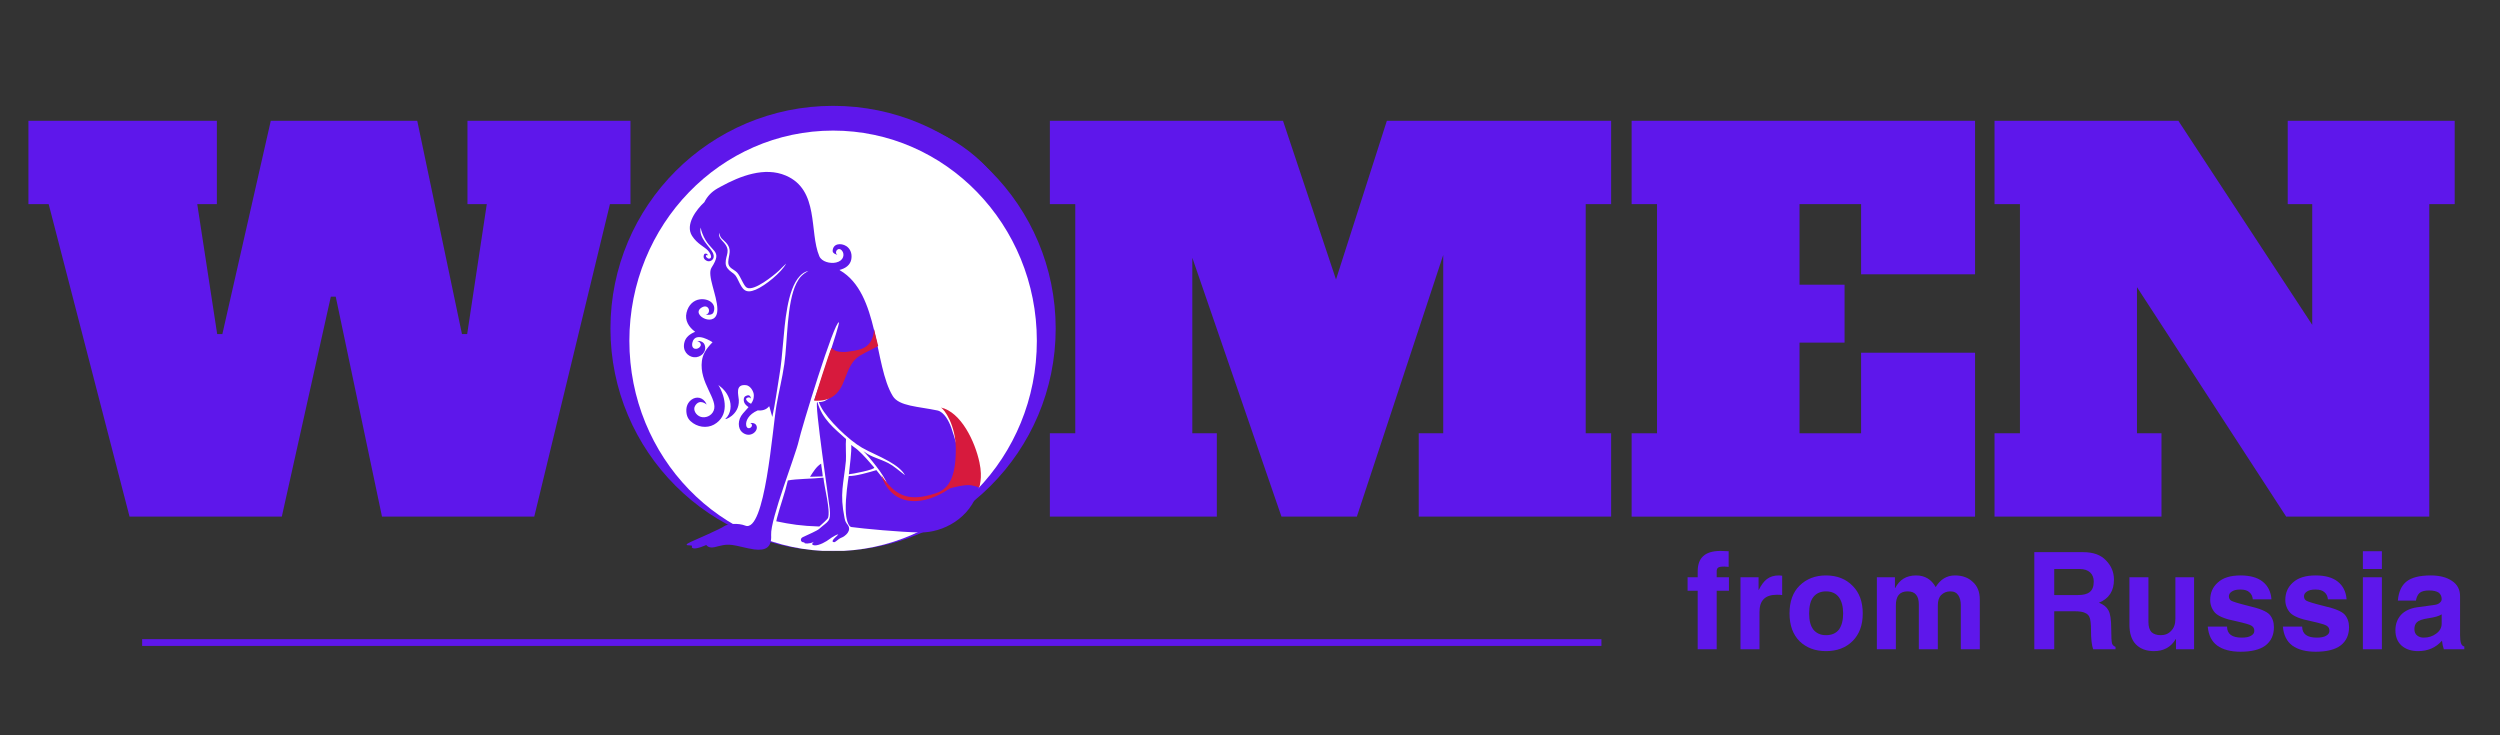
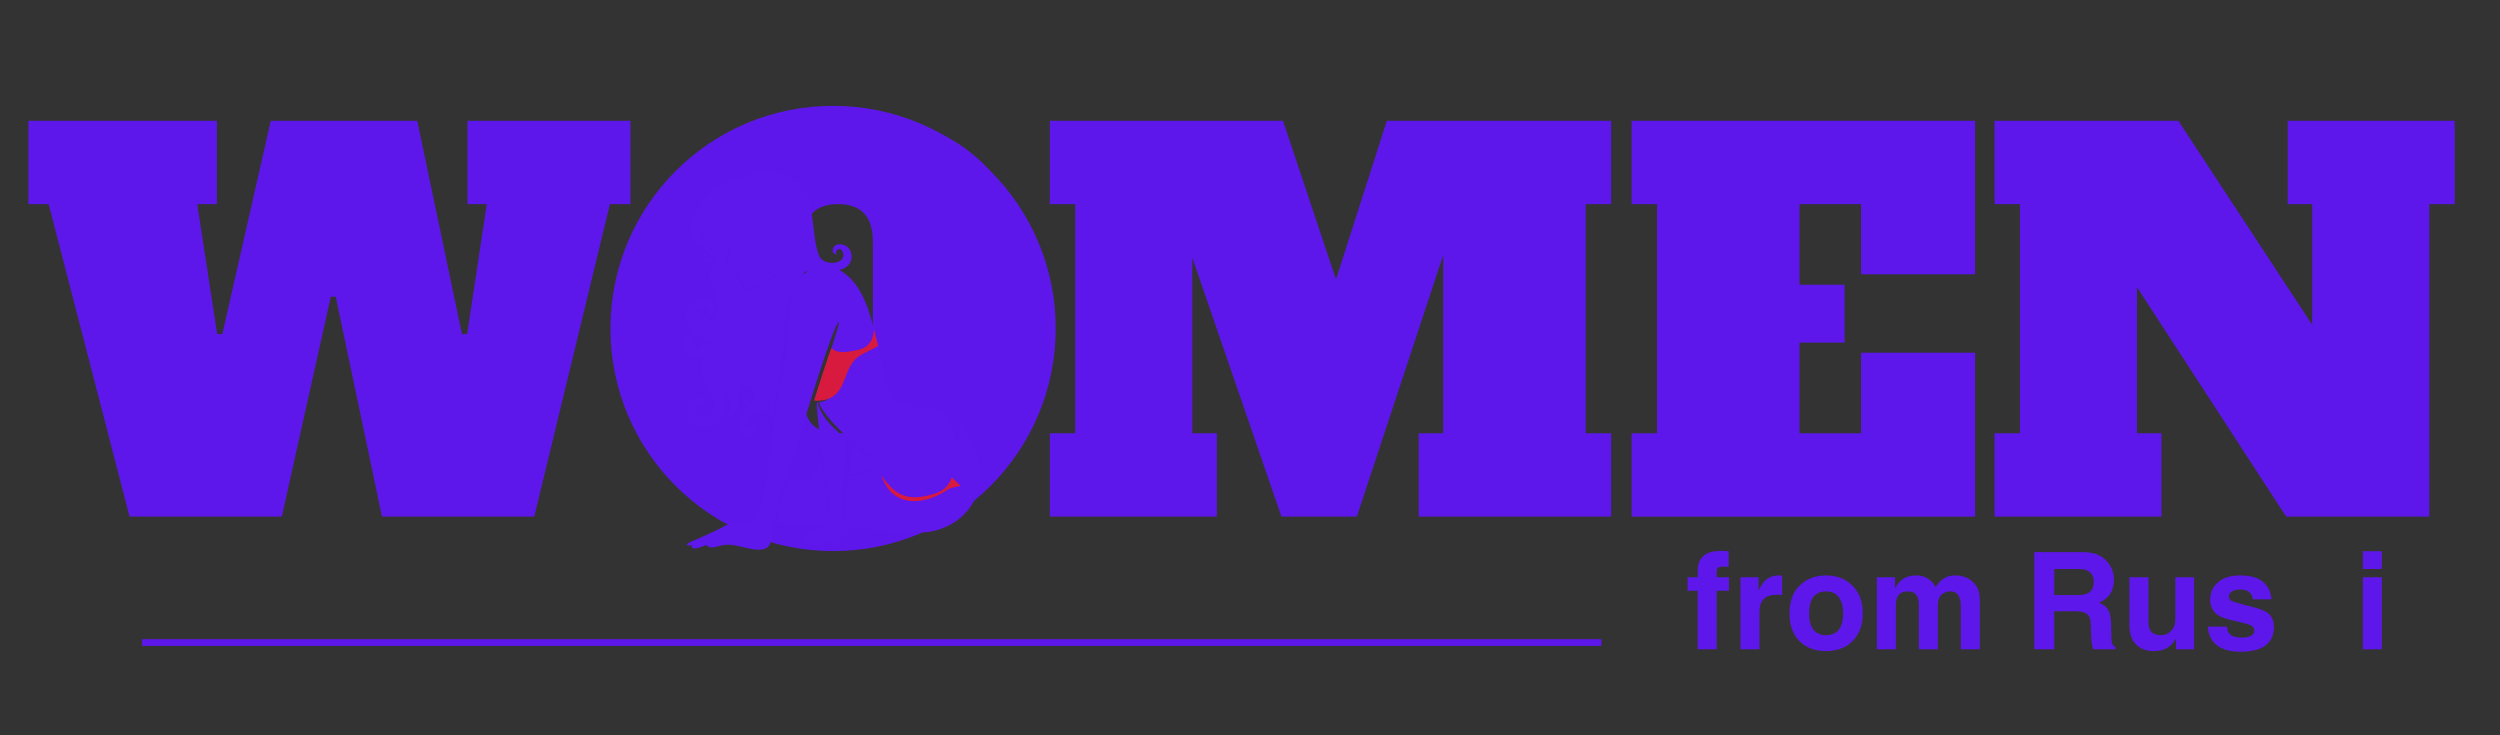
<svg xmlns="http://www.w3.org/2000/svg" width="170" zoomAndPan="magnify" viewBox="0 0 127.5 37.5" height="50" preserveAspectRatio="xMidYMid meet" version="1.0">
  <rect x="0" y="0" width="127.5" height="37.5" fill="#333333" stroke="none" />
  <defs>
    <g />
    <clipPath id="6d39dfd64b">
      <path d="M 31.133 5.398 L 53.867 5.398 L 53.867 28.133 L 31.133 28.133 Z M 31.133 5.398 " clip-rule="nonzero" />
    </clipPath>
    <clipPath id="2b0ba2f235">
      <path d="M 32.098 6.66 L 52.879 6.66 L 52.879 28.172 L 32.098 28.172 Z M 32.098 6.66 " clip-rule="nonzero" />
    </clipPath>
    <clipPath id="8c9fed79e2">
-       <path d="M 42.488 6.66 C 36.75 6.66 32.098 11.461 32.098 17.383 C 32.098 23.309 36.75 28.109 42.488 28.109 C 48.227 28.109 52.879 23.309 52.879 17.383 C 52.879 11.461 48.227 6.66 42.488 6.66 Z M 42.488 6.66 " clip-rule="nonzero" />
-     </clipPath>
+       </clipPath>
    <clipPath id="826620a9f7">
      <path d="M 34.773 8.484 L 50 8.484 L 50 28.121 L 34.773 28.121 Z M 34.773 8.484 " clip-rule="nonzero" />
    </clipPath>
    <clipPath id="bab6e69cc8">
-       <path d="M 44 20 L 50.273 20 L 50.273 26 L 44 26 Z M 44 20 " clip-rule="nonzero" />
+       <path d="M 44 20 L 50.273 26 L 44 26 Z M 44 20 " clip-rule="nonzero" />
    </clipPath>
  </defs>
  <g clip-path="url(#6d39dfd64b)">
    <path fill="#5e17eb" d="M 42.488 5.398 C 36.215 5.398 31.133 10.48 31.133 16.754 C 31.133 23.027 36.215 28.105 42.488 28.105 C 48.762 28.105 53.84 23.027 53.84 16.754 C 53.84 10.48 48.762 5.398 42.488 5.398 Z M 42.488 25.836 C 37.469 25.836 33.406 21.773 33.406 16.754 C 33.406 11.734 37.469 7.672 42.488 7.672 C 47.508 7.672 51.57 11.734 51.57 16.754 C 51.57 21.773 47.508 25.836 42.488 25.836 Z M 42.488 25.836 " fill-opacity="1" fill-rule="nonzero" />
  </g>
  <g fill="#5e17eb" fill-opacity="1">
    <g transform="translate(1.138, 26.348)">
      <g>
        <path d="M 22.703 -20.188 L 31.016 -20.188 L 31.016 -15.938 L 29.969 -15.938 L 26.109 0 L 18.344 0 L 15.984 -11.219 L 15.734 -11.219 L 13.234 0 L 5.469 0 L 1.344 -15.938 L 0.312 -15.938 L 0.312 -20.188 L 9.922 -20.188 L 9.922 -15.938 L 8.922 -15.938 L 9.938 -9.312 L 10.203 -9.312 L 12.672 -20.188 L 20.141 -20.188 L 22.422 -9.312 L 22.688 -9.312 L 23.688 -15.938 L 22.703 -15.938 Z M 22.703 -20.188 " />
      </g>
    </g>
  </g>
  <g fill="#5e17eb" fill-opacity="1">
    <g transform="translate(32.469, 26.348)">
      <g>
        <path d="M 10.281 0.359 C 7.113 0.359 4.664 -0.469 2.938 -2.125 C 1.219 -3.789 0.359 -6.445 0.359 -10.094 C 0.359 -13.75 1.219 -16.406 2.938 -18.062 C 4.664 -19.727 7.113 -20.562 10.281 -20.562 C 13.445 -20.562 15.891 -19.727 17.609 -18.062 C 19.328 -16.406 20.188 -13.75 20.188 -10.094 C 20.188 -6.445 19.328 -3.789 17.609 -2.125 C 15.891 -0.469 13.445 0.359 10.281 0.359 Z M 10.281 -4.25 C 10.863 -4.25 11.301 -4.406 11.594 -4.719 C 11.895 -5.031 12.047 -5.516 12.047 -6.172 L 12.047 -14.016 C 12.047 -14.672 11.895 -15.156 11.594 -15.469 C 11.301 -15.781 10.863 -15.938 10.281 -15.938 C 9.688 -15.938 9.242 -15.781 8.953 -15.469 C 8.66 -15.156 8.516 -14.672 8.516 -14.016 L 8.516 -6.172 C 8.516 -5.504 8.66 -5.016 8.953 -4.703 C 9.242 -4.398 9.688 -4.25 10.281 -4.25 Z M 10.281 -4.25 " />
      </g>
    </g>
  </g>
  <g fill="#5e17eb" fill-opacity="1">
    <g transform="translate(53.027, 26.348)">
      <g>
        <path d="M 29.141 -15.938 L 27.844 -15.938 L 27.844 -4.25 L 29.141 -4.25 L 29.141 0 L 19.328 0 L 19.328 -4.25 L 20.578 -4.25 L 20.578 -13.344 L 16.172 0 L 12.328 0 L 7.781 -13.203 L 7.781 -4.25 L 9.031 -4.25 L 9.031 0 L 0.516 0 L 0.516 -4.25 L 1.812 -4.25 L 1.812 -15.938 L 0.516 -15.938 L 0.516 -20.188 L 12.406 -20.188 L 15.109 -12.094 L 17.703 -20.188 L 29.141 -20.188 Z M 29.141 -15.938 " />
      </g>
    </g>
  </g>
  <g fill="#5e17eb" fill-opacity="1">
    <g transform="translate(82.697, 26.348)">
      <g>
        <path d="M 0.516 0 L 0.516 -4.25 L 1.812 -4.25 L 1.812 -15.938 L 0.516 -15.938 L 0.516 -20.188 L 18.031 -20.188 L 18.031 -12.359 L 12.219 -12.359 L 12.219 -15.938 L 9.078 -15.938 L 9.078 -11.828 L 11.375 -11.828 L 11.375 -8.875 L 9.078 -8.875 L 9.078 -4.25 L 12.219 -4.25 L 12.219 -8.359 L 18.031 -8.359 L 18.031 0 Z M 0.516 0 " />
      </g>
    </g>
  </g>
  <g fill="#5e17eb" fill-opacity="1">
    <g transform="translate(101.205, 26.348)">
      <g>
        <path d="M 15.469 -20.188 L 23.984 -20.188 L 23.984 -15.938 L 22.688 -15.938 L 22.688 0 L 15.391 0 L 7.781 -11.703 L 7.781 -4.25 L 9.031 -4.25 L 9.031 0 L 0.516 0 L 0.516 -4.25 L 1.812 -4.25 L 1.812 -15.938 L 0.516 -15.938 L 0.516 -20.188 L 9.891 -20.188 L 16.719 -9.781 L 16.719 -15.938 L 15.469 -15.938 Z M 15.469 -20.188 " />
      </g>
    </g>
  </g>
  <g clip-path="url(#2b0ba2f235)">
    <g clip-path="url(#8c9fed79e2)">
      <path fill="#ffffff" d="M 32.098 6.66 L 52.879 6.66 L 52.879 28.094 L 32.098 28.094 Z M 32.098 6.66 " fill-opacity="1" fill-rule="nonzero" />
    </g>
  </g>
  <g clip-path="url(#826620a9f7)">
    <path fill="#5e18eb" d="M 41.312 24.316 C 41.367 24.312 41.957 24.293 41.961 24.297 C 41.941 24.031 41.887 23.812 41.879 23.645 C 41.629 23.797 41.469 24.074 41.312 24.316 Z M 43.293 24.188 C 43.418 24.184 44.672 23.945 44.582 23.84 C 44.309 23.527 44.07 23.238 43.738 22.941 C 43.625 22.84 43.523 22.789 43.414 22.691 C 43.438 23.012 43.332 23.828 43.293 24.188 Z M 40.965 27.656 C 41.102 27.668 40.945 27.723 41.172 27.719 C 41.398 27.711 41.523 27.625 41.523 27.625 C 41.523 27.625 41.289 27.781 41.531 27.812 C 41.773 27.84 42.168 27.602 42.301 27.496 C 42.434 27.395 42.672 27.254 42.742 27.254 C 42.812 27.254 42.258 27.629 42.543 27.652 C 42.609 27.656 42.773 27.473 42.875 27.438 C 43.129 27.348 43.449 27.051 43.234 26.77 C 43.137 26.645 43.105 26.582 43.074 26.43 C 42.812 25.148 43.027 24.695 43.141 23.5 C 43.16 23.273 43.117 22.629 43.148 22.391 C 42.531 21.832 41.938 21.383 41.688 20.504 L 41.68 20.504 C 41.52 20.496 42.293 25.656 42.316 25.953 C 42.375 26.625 42.254 26.551 41.77 26.98 C 41.672 27.066 41.219 27.266 40.941 27.395 C 40.793 27.465 40.828 27.645 40.965 27.656 Z M 39.59 26.586 C 40.32 26.738 40.867 26.824 41.785 26.852 C 41.891 26.758 42.203 26.484 42.23 26.41 C 42.363 26.023 42.027 24.805 41.996 24.359 C 41.43 24.422 40.613 24.418 40.18 24.504 C 40.027 25.168 39.789 25.789 39.621 26.438 C 39.609 26.488 39.598 26.539 39.59 26.586 Z M 42.84 13.789 C 44.855 14.953 44.566 18.637 45.535 20.203 C 45.855 20.719 46.824 20.727 47.809 20.934 C 48.156 21.008 48.402 21.5 48.508 21.793 C 48.754 22.504 48.828 22.867 48.828 22.867 C 48.828 22.867 49.07 22.203 48.953 21.539 C 49.535 22.34 50.195 23.852 49.902 24.965 C 49.508 26.445 48.07 27.168 46.938 27.156 C 45.965 27.145 43.969 26.957 43.422 26.879 C 43.262 26.855 43.145 26.484 43.133 26.016 C 43.117 25.352 43.25 24.508 43.285 24.277 C 43.645 24.289 44.316 24.09 44.695 23.977 C 44.754 24.051 44.816 24.125 44.875 24.203 C 44.941 24.293 45.148 24.586 45.219 24.641 C 45.129 24.273 44.301 23.27 44.031 23.008 C 44.059 23.027 44.086 23.047 44.109 23.062 C 44.441 23.312 44.848 23.387 45.309 23.621 C 45.574 23.758 45.844 24 46.156 24.238 C 46.008 23.965 45.695 23.734 45.336 23.527 C 44.871 23.262 44.324 23.043 43.961 22.832 C 43.293 22.449 42.199 21.402 41.859 20.73 C 41.816 20.652 41.785 20.578 41.758 20.504 C 42.199 20.512 42.445 20.18 42.57 19.785 C 42.23 20.402 41.84 20.406 41.531 20.395 C 41.777 19.691 42.801 16.637 42.789 16.438 C 42.559 16.344 40.871 21.859 40.73 22.512 C 40.582 23.191 39.281 26.488 39.328 27.281 C 39.367 27.93 39.039 28.094 38.461 28.02 C 38.043 27.961 37.617 27.824 37.34 27.793 C 36.957 27.746 36.75 27.836 36.438 27.906 C 36.125 27.977 36.02 27.793 36.02 27.793 C 36.02 27.793 35.547 28.012 35.363 27.965 C 35.176 27.918 35.41 27.816 35.188 27.816 C 34.969 27.816 34.934 27.77 35.246 27.629 C 35.559 27.492 36.727 26.98 36.922 26.844 C 37.117 26.703 37.656 26.668 38.004 26.805 C 39.023 27.215 39.395 21.84 39.602 20.66 C 39.723 19.961 39.898 19.281 40 18.57 C 40.168 17.41 40.117 15.441 40.621 14.441 C 40.781 14.129 40.926 13.992 41.23 13.812 C 41.039 13.867 40.926 13.938 40.789 14.082 C 40.137 14.762 40.027 16.543 39.941 17.453 C 39.887 18.055 39.844 18.59 39.742 19.188 C 39.633 19.848 39.531 20.617 39.387 21.266 L 39.246 20.766 C 39.238 20.746 39.234 20.727 39.227 20.715 C 39.086 20.902 38.863 20.953 38.645 20.93 C 38.168 21.137 38.023 21.473 38.055 21.688 C 38.086 21.926 38.332 21.844 38.348 21.707 C 38.363 21.57 38.219 21.602 38.285 21.578 C 38.332 21.559 38.504 21.566 38.57 21.688 C 38.723 21.977 38.242 22.391 37.84 22.035 C 37.637 21.855 37.598 21.418 37.891 21.086 C 37.969 21 38.039 20.922 38.098 20.852 C 38.125 20.82 38.148 20.789 38.176 20.762 C 38.055 20.684 37.969 20.586 37.945 20.496 C 37.914 20.375 37.93 20.262 38.008 20.211 C 38.281 20.043 38.297 20.328 38.297 20.328 C 38.297 20.328 38.258 20.266 38.188 20.266 C 38.148 20.266 38.078 20.289 38.055 20.332 C 38.031 20.383 38.121 20.5 38.242 20.562 C 38.262 20.57 38.281 20.578 38.305 20.59 C 38.434 20.402 38.441 20.309 38.445 20.16 C 38.449 19.969 38.266 19.672 38.059 19.645 C 37.465 19.57 37.668 20.156 37.68 20.402 C 37.723 21.188 36.895 21.449 37 21.355 C 37.289 21.09 37.316 20.656 37.188 20.332 C 37.055 19.98 36.859 19.809 36.637 19.633 C 37.023 20.281 37.195 21.219 36.41 21.656 C 36.039 21.859 35.547 21.785 35.219 21.48 C 35.066 21.34 34.992 21.145 35.004 20.875 C 35.012 20.754 35.047 20.648 35.105 20.555 C 35.273 20.293 35.613 20.176 35.871 20.391 C 35.992 20.492 36.039 20.633 36.039 20.633 C 36.039 20.633 35.684 20.305 35.449 20.699 C 35.328 20.898 35.488 21.176 35.734 21.258 C 35.965 21.332 36.281 21.227 36.398 20.941 C 36.637 20.371 35.648 19.523 35.797 18.402 C 35.84 18.094 35.98 17.82 36.34 17.453 C 36.332 17.453 35.469 16.863 35.316 17.457 C 35.215 17.848 35.59 17.871 35.719 17.66 C 35.793 17.539 35.664 17.41 35.555 17.398 C 35.602 17.375 35.867 17.383 35.938 17.59 C 36.066 17.953 35.73 18.25 35.391 18.219 C 35.094 18.191 34.773 17.895 34.914 17.426 C 34.984 17.199 35.164 17.043 35.453 16.922 C 35.125 16.68 34.918 16.344 35.012 15.949 C 35.113 15.52 35.402 15.312 35.672 15.27 C 36.098 15.199 36.574 15.469 36.387 15.934 C 36.32 16.102 35.996 16.051 35.996 16.051 C 36.301 15.973 36.152 15.461 35.785 15.684 C 35.16 16.059 36.609 16.82 36.586 15.762 C 36.574 15.055 36.043 14.027 36.289 13.648 C 36.906 12.688 36.211 12.922 35.82 11.906 C 35.781 11.805 35.75 11.707 35.734 11.605 C 35.609 12.125 36.223 12.598 36.363 12.906 C 36.5 13.219 36.242 13.355 36.098 13.32 C 36.012 13.297 35.918 13.238 35.891 13.145 C 35.871 13.074 35.895 12.957 35.949 12.941 C 36.078 12.898 36.109 13.039 36.109 13.039 C 36.109 13.039 36.078 12.988 36.023 13.016 C 35.949 13.059 36.07 13.191 36.156 13.191 C 36.32 13.195 36.293 12.988 36.109 12.781 C 35.941 12.59 35.559 12.445 35.293 12.027 C 34.93 11.453 35.52 10.68 35.922 10.312 C 36.078 10 36.297 9.781 36.586 9.613 C 36.641 9.578 36.699 9.547 36.754 9.52 C 37.762 8.965 39 8.496 40.074 8.953 C 41.797 9.688 41.262 11.836 41.785 13.066 C 41.906 13.352 42.344 13.457 42.645 13.387 C 43.043 13.293 43.074 12.965 42.957 12.805 C 42.77 12.539 42.512 12.852 42.703 12.996 C 42.703 12.996 42.461 12.938 42.465 12.801 C 42.473 12.422 42.883 12.375 43.16 12.551 C 43.332 12.66 43.473 12.891 43.418 13.219 C 43.363 13.523 43.117 13.691 42.816 13.766 C 42.824 13.773 42.832 13.781 42.84 13.789 Z M 36.684 11.871 C 36.637 12.109 36.77 12.203 36.918 12.371 C 37.289 12.793 37.004 13 37.008 13.41 C 37.008 13.617 37.145 13.758 37.301 13.871 C 37.52 14.02 37.543 14.082 37.66 14.32 C 37.867 14.75 38.004 15 38.543 14.773 C 39.027 14.57 39.855 13.895 40.094 13.441 C 39.969 13.551 39.848 13.688 39.723 13.805 C 39.461 14.047 38.457 14.867 38.09 14.672 C 37.926 14.586 37.777 14.102 37.594 13.902 C 37.422 13.719 37.129 13.676 37.141 13.363 C 37.156 12.977 37.359 12.734 37.016 12.363 C 36.816 12.145 36.746 12.18 36.684 11.871 " fill-opacity="1" fill-rule="evenodd" />
  </g>
  <g clip-path="url(#bab6e69cc8)">
    <path fill="#d71a3d" d="M 47.98 20.781 C 48.168 20.875 48.746 21.684 48.746 22.91 C 48.746 23.785 48.621 24.434 48.262 24.824 C 48.117 24.977 47.938 25.09 47.715 25.16 C 46.387 25.594 45.684 25.344 44.941 24.227 C 45.461 25.801 46.902 25.824 48.148 25.094 C 48.445 24.918 48.387 24.93 48.469 24.902 C 48.547 24.875 49.219 24.695 49.531 24.75 C 49.844 24.809 49.93 24.867 49.93 24.867 C 49.93 24.867 50.129 24.406 49.953 23.586 C 49.727 22.523 49.02 21.016 47.98 20.781 " fill-opacity="1" fill-rule="evenodd" />
  </g>
  <path fill="#d71a3d" d="M 44.789 17.648 C 43.703 18.23 43.527 18.125 43.07 19.363 C 42.816 20.047 42.43 20.488 41.516 20.434 C 41.516 20.434 42.312 17.891 42.406 17.75 C 42.414 17.742 42.531 17.871 42.668 17.91 C 42.871 17.969 43.129 17.953 43.176 17.945 C 43.703 17.852 44.504 17.891 44.578 16.793 C 44.578 16.793 44.707 17.348 44.789 17.648 " fill-opacity="1" fill-rule="evenodd" />
  <path stroke-linecap="butt" transform="matrix(0.344, 0, 0, 0.344, 7.251, 32.596)" fill="none" stroke-linejoin="miter" d="M -0.004 0.504 L 216.343 0.504 " stroke="#5e17eb" stroke-width="1" stroke-opacity="1" stroke-miterlimit="4" />
  <g fill="#5e17eb" fill-opacity="1">
    <g transform="translate(86.02, 33.113)">
      <g>
        <path d="M 1.531 -3.672 L 2.156 -3.672 L 2.156 -2.984 L 1.531 -2.984 L 1.531 0 L 0.562 0 L 0.562 -2.984 L 0.047 -2.984 L 0.047 -3.672 L 0.562 -3.672 L 0.562 -3.969 C 0.562 -4.32 0.656 -4.582 0.844 -4.75 C 1.031 -4.926 1.328 -5.016 1.734 -5.016 C 1.848 -5.016 1.984 -5.008 2.141 -5 L 2.141 -4.203 C 2.066 -4.211 1.992 -4.219 1.922 -4.219 C 1.828 -4.219 1.754 -4.211 1.703 -4.203 C 1.648 -4.191 1.609 -4.172 1.578 -4.141 C 1.555 -4.109 1.539 -4.066 1.531 -4.016 C 1.531 -3.961 1.531 -3.895 1.531 -3.812 Z M 1.531 -3.672 " />
      </g>
    </g>
  </g>
  <g fill="#5e17eb" fill-opacity="1">
    <g transform="translate(88.296, 33.113)">
      <g>
        <path d="M 0.469 -3.672 L 1.391 -3.672 L 1.391 -3.031 L 1.406 -3.031 C 1.52 -3.27 1.656 -3.453 1.812 -3.578 C 1.977 -3.703 2.18 -3.766 2.422 -3.766 C 2.484 -3.766 2.539 -3.758 2.594 -3.75 L 2.594 -2.766 C 2.551 -2.773 2.461 -2.781 2.328 -2.781 C 2.023 -2.781 1.801 -2.707 1.656 -2.562 C 1.508 -2.414 1.438 -2.195 1.438 -1.906 L 1.438 0 L 0.469 0 Z M 0.469 -3.672 " />
      </g>
    </g>
  </g>
  <g fill="#5e17eb" fill-opacity="1">
    <g transform="translate(91.016, 33.113)">
      <g>
        <path d="M 2.984 -1.828 C 2.984 -2.18 2.91 -2.457 2.766 -2.656 C 2.617 -2.852 2.398 -2.953 2.109 -2.953 C 1.836 -2.953 1.625 -2.859 1.469 -2.672 C 1.32 -2.484 1.25 -2.203 1.25 -1.828 C 1.25 -1.461 1.32 -1.188 1.469 -1 C 1.625 -0.812 1.836 -0.719 2.109 -0.719 C 2.398 -0.719 2.617 -0.812 2.766 -1 C 2.91 -1.195 2.984 -1.473 2.984 -1.828 Z M 3.984 -1.828 C 3.984 -1.234 3.812 -0.766 3.469 -0.422 C 3.125 -0.078 2.672 0.094 2.109 0.094 C 1.566 0.094 1.117 -0.07 0.766 -0.406 C 0.422 -0.75 0.25 -1.223 0.25 -1.828 C 0.25 -2.441 0.422 -2.914 0.766 -3.25 C 1.117 -3.594 1.566 -3.766 2.109 -3.766 C 2.672 -3.766 3.125 -3.586 3.469 -3.234 C 3.812 -2.891 3.984 -2.422 3.984 -1.828 Z M 3.984 -1.828 " />
      </g>
    </g>
  </g>
  <g fill="#5e17eb" fill-opacity="1">
    <g transform="translate(95.251, 33.113)">
      <g>
        <path d="M 5.719 0 L 4.75 0 L 4.75 -2.25 C 4.75 -2.457 4.707 -2.625 4.625 -2.75 C 4.539 -2.883 4.406 -2.953 4.219 -2.953 C 4.031 -2.953 3.875 -2.891 3.75 -2.766 C 3.633 -2.648 3.578 -2.473 3.578 -2.234 L 3.578 0 L 2.609 0 L 2.609 -2.281 C 2.609 -2.508 2.562 -2.676 2.469 -2.781 C 2.383 -2.895 2.238 -2.953 2.031 -2.953 C 1.832 -2.953 1.68 -2.891 1.578 -2.766 C 1.484 -2.648 1.438 -2.473 1.438 -2.234 L 1.438 0 L 0.469 0 L 0.469 -3.672 L 1.391 -3.672 L 1.391 -3.125 L 1.406 -3.125 C 1.625 -3.551 1.977 -3.766 2.469 -3.766 C 2.914 -3.766 3.25 -3.566 3.469 -3.172 C 3.707 -3.566 4.035 -3.766 4.453 -3.766 C 4.828 -3.766 5.129 -3.656 5.359 -3.438 C 5.598 -3.227 5.719 -2.926 5.719 -2.531 Z M 5.719 0 " />
      </g>
    </g>
  </g>
  <g fill="#5e17eb" fill-opacity="1">
    <g transform="translate(101.398, 33.113)">
      <g />
    </g>
  </g>
  <g fill="#5e17eb" fill-opacity="1">
    <g transform="translate(103.25, 33.113)">
      <g>
        <path d="M 2.734 -2.766 C 3.004 -2.766 3.203 -2.816 3.328 -2.922 C 3.461 -3.023 3.531 -3.203 3.531 -3.453 C 3.531 -3.648 3.469 -3.805 3.344 -3.922 C 3.219 -4.035 3.039 -4.094 2.812 -4.094 L 1.516 -4.094 L 1.516 -2.766 Z M 0.5 -4.953 L 3 -4.953 C 3.508 -4.953 3.895 -4.812 4.156 -4.531 C 4.426 -4.258 4.562 -3.93 4.562 -3.547 C 4.562 -2.973 4.305 -2.582 3.797 -2.375 C 4.035 -2.281 4.195 -2.148 4.281 -1.984 C 4.375 -1.816 4.422 -1.508 4.422 -1.062 C 4.422 -0.625 4.438 -0.363 4.469 -0.281 C 4.5 -0.207 4.555 -0.156 4.641 -0.125 L 4.641 0 L 3.5 0 C 3.426 -0.219 3.391 -0.539 3.391 -0.969 C 3.391 -1.312 3.363 -1.535 3.312 -1.641 C 3.27 -1.742 3.191 -1.816 3.078 -1.859 C 2.973 -1.91 2.805 -1.938 2.578 -1.938 L 1.516 -1.938 L 1.516 0 L 0.5 0 Z M 0.5 -4.953 " />
      </g>
    </g>
  </g>
  <g fill="#5e17eb" fill-opacity="1">
    <g transform="translate(108.148, 33.113)">
      <g>
        <path d="M 3.75 0 L 2.828 0 L 2.828 -0.516 L 2.812 -0.516 C 2.57 -0.109 2.203 0.094 1.703 0.094 C 1.316 0.094 1.008 -0.02 0.781 -0.25 C 0.562 -0.477 0.453 -0.812 0.453 -1.25 L 0.453 -3.672 L 1.422 -3.672 L 1.422 -1.391 C 1.422 -1.16 1.473 -0.988 1.578 -0.875 C 1.691 -0.77 1.848 -0.719 2.047 -0.719 C 2.266 -0.719 2.441 -0.789 2.578 -0.938 C 2.723 -1.082 2.797 -1.285 2.797 -1.547 L 2.797 -3.672 L 3.75 -3.672 Z M 3.75 0 " />
      </g>
    </g>
  </g>
  <g fill="#5e17eb" fill-opacity="1">
    <g transform="translate(112.376, 33.113)">
      <g>
        <path d="M 2.516 -2.547 C 2.504 -2.703 2.445 -2.82 2.344 -2.906 C 2.25 -3 2.094 -3.047 1.875 -3.047 C 1.676 -3.047 1.531 -3.008 1.438 -2.938 C 1.344 -2.875 1.297 -2.797 1.297 -2.703 C 1.297 -2.609 1.332 -2.535 1.406 -2.484 C 1.488 -2.43 1.797 -2.336 2.328 -2.203 C 2.879 -2.078 3.227 -1.93 3.375 -1.766 C 3.52 -1.598 3.594 -1.383 3.594 -1.125 C 3.594 -0.719 3.445 -0.406 3.156 -0.188 C 2.875 0.02 2.453 0.125 1.891 0.125 C 1.391 0.125 0.992 0.02 0.703 -0.188 C 0.422 -0.395 0.258 -0.719 0.219 -1.156 L 1.203 -1.156 C 1.203 -0.969 1.266 -0.828 1.391 -0.734 C 1.516 -0.641 1.703 -0.594 1.953 -0.594 C 2.16 -0.594 2.316 -0.625 2.422 -0.688 C 2.535 -0.75 2.594 -0.832 2.594 -0.938 C 2.594 -1.051 2.551 -1.133 2.469 -1.188 C 2.395 -1.25 2.117 -1.332 1.641 -1.438 C 1.117 -1.539 0.77 -1.68 0.594 -1.859 C 0.426 -2.047 0.344 -2.266 0.344 -2.516 C 0.344 -2.879 0.473 -3.176 0.734 -3.406 C 0.992 -3.645 1.379 -3.766 1.891 -3.766 C 2.379 -3.766 2.754 -3.66 3.016 -3.453 C 3.285 -3.242 3.438 -2.941 3.469 -2.547 Z M 2.516 -2.547 " />
      </g>
    </g>
  </g>
  <g fill="#5e17eb" fill-opacity="1">
    <g transform="translate(116.207, 33.113)">
      <g>
-         <path d="M 2.516 -2.547 C 2.504 -2.703 2.445 -2.82 2.344 -2.906 C 2.25 -3 2.094 -3.047 1.875 -3.047 C 1.676 -3.047 1.531 -3.008 1.438 -2.938 C 1.344 -2.875 1.297 -2.797 1.297 -2.703 C 1.297 -2.609 1.332 -2.535 1.406 -2.484 C 1.488 -2.43 1.797 -2.336 2.328 -2.203 C 2.879 -2.078 3.227 -1.93 3.375 -1.766 C 3.52 -1.598 3.594 -1.383 3.594 -1.125 C 3.594 -0.719 3.445 -0.406 3.156 -0.188 C 2.875 0.02 2.453 0.125 1.891 0.125 C 1.391 0.125 0.992 0.02 0.703 -0.188 C 0.422 -0.395 0.258 -0.719 0.219 -1.156 L 1.203 -1.156 C 1.203 -0.969 1.266 -0.828 1.391 -0.734 C 1.516 -0.641 1.703 -0.594 1.953 -0.594 C 2.16 -0.594 2.316 -0.625 2.422 -0.688 C 2.535 -0.75 2.594 -0.832 2.594 -0.938 C 2.594 -1.051 2.551 -1.133 2.469 -1.188 C 2.395 -1.25 2.117 -1.332 1.641 -1.438 C 1.117 -1.539 0.77 -1.68 0.594 -1.859 C 0.426 -2.047 0.344 -2.266 0.344 -2.516 C 0.344 -2.879 0.473 -3.176 0.734 -3.406 C 0.992 -3.645 1.379 -3.766 1.891 -3.766 C 2.379 -3.766 2.754 -3.66 3.016 -3.453 C 3.285 -3.242 3.438 -2.941 3.469 -2.547 Z M 2.516 -2.547 " />
-       </g>
+         </g>
    </g>
  </g>
  <g fill="#5e17eb" fill-opacity="1">
    <g transform="translate(120.038, 33.113)">
      <g>
        <path d="M 1.438 -4.094 L 0.469 -4.094 L 0.469 -5 L 1.438 -5 Z M 1.438 -3.672 L 1.438 0 L 0.469 0 L 0.469 -3.672 Z M 1.438 -3.672 " />
      </g>
    </g>
  </g>
  <g fill="#5e17eb" fill-opacity="1">
    <g transform="translate(121.947, 33.113)">
      <g>
-         <path d="M 2.578 -1.781 C 2.453 -1.695 2.219 -1.629 1.875 -1.578 C 1.594 -1.535 1.406 -1.469 1.312 -1.375 C 1.227 -1.289 1.188 -1.176 1.188 -1.031 C 1.188 -0.883 1.234 -0.773 1.328 -0.703 C 1.422 -0.629 1.531 -0.594 1.656 -0.594 C 1.906 -0.594 2.117 -0.66 2.297 -0.797 C 2.484 -0.93 2.578 -1.102 2.578 -1.312 Z M 3.516 -0.719 C 3.516 -0.551 3.531 -0.414 3.562 -0.312 C 3.594 -0.219 3.648 -0.16 3.734 -0.141 L 3.734 0 L 2.688 0 C 2.645 -0.125 2.613 -0.27 2.594 -0.438 C 2.281 -0.082 1.875 0.094 1.375 0.094 C 1.031 0.094 0.75 0 0.531 -0.188 C 0.32 -0.383 0.219 -0.645 0.219 -0.969 C 0.219 -1.281 0.312 -1.539 0.5 -1.75 C 0.688 -1.957 0.961 -2.086 1.328 -2.141 L 2.234 -2.266 C 2.348 -2.285 2.43 -2.32 2.484 -2.375 C 2.547 -2.426 2.578 -2.488 2.578 -2.562 C 2.578 -2.707 2.523 -2.816 2.422 -2.891 C 2.316 -2.961 2.156 -3 1.938 -3 C 1.719 -3 1.555 -2.957 1.453 -2.875 C 1.359 -2.789 1.297 -2.66 1.266 -2.484 L 0.344 -2.484 C 0.383 -2.93 0.531 -3.254 0.781 -3.453 C 1.039 -3.66 1.453 -3.766 2.016 -3.766 C 2.473 -3.766 2.836 -3.672 3.109 -3.484 C 3.379 -3.305 3.516 -3.047 3.516 -2.703 Z M 3.516 -0.719 " />
-       </g>
+         </g>
    </g>
  </g>
</svg>